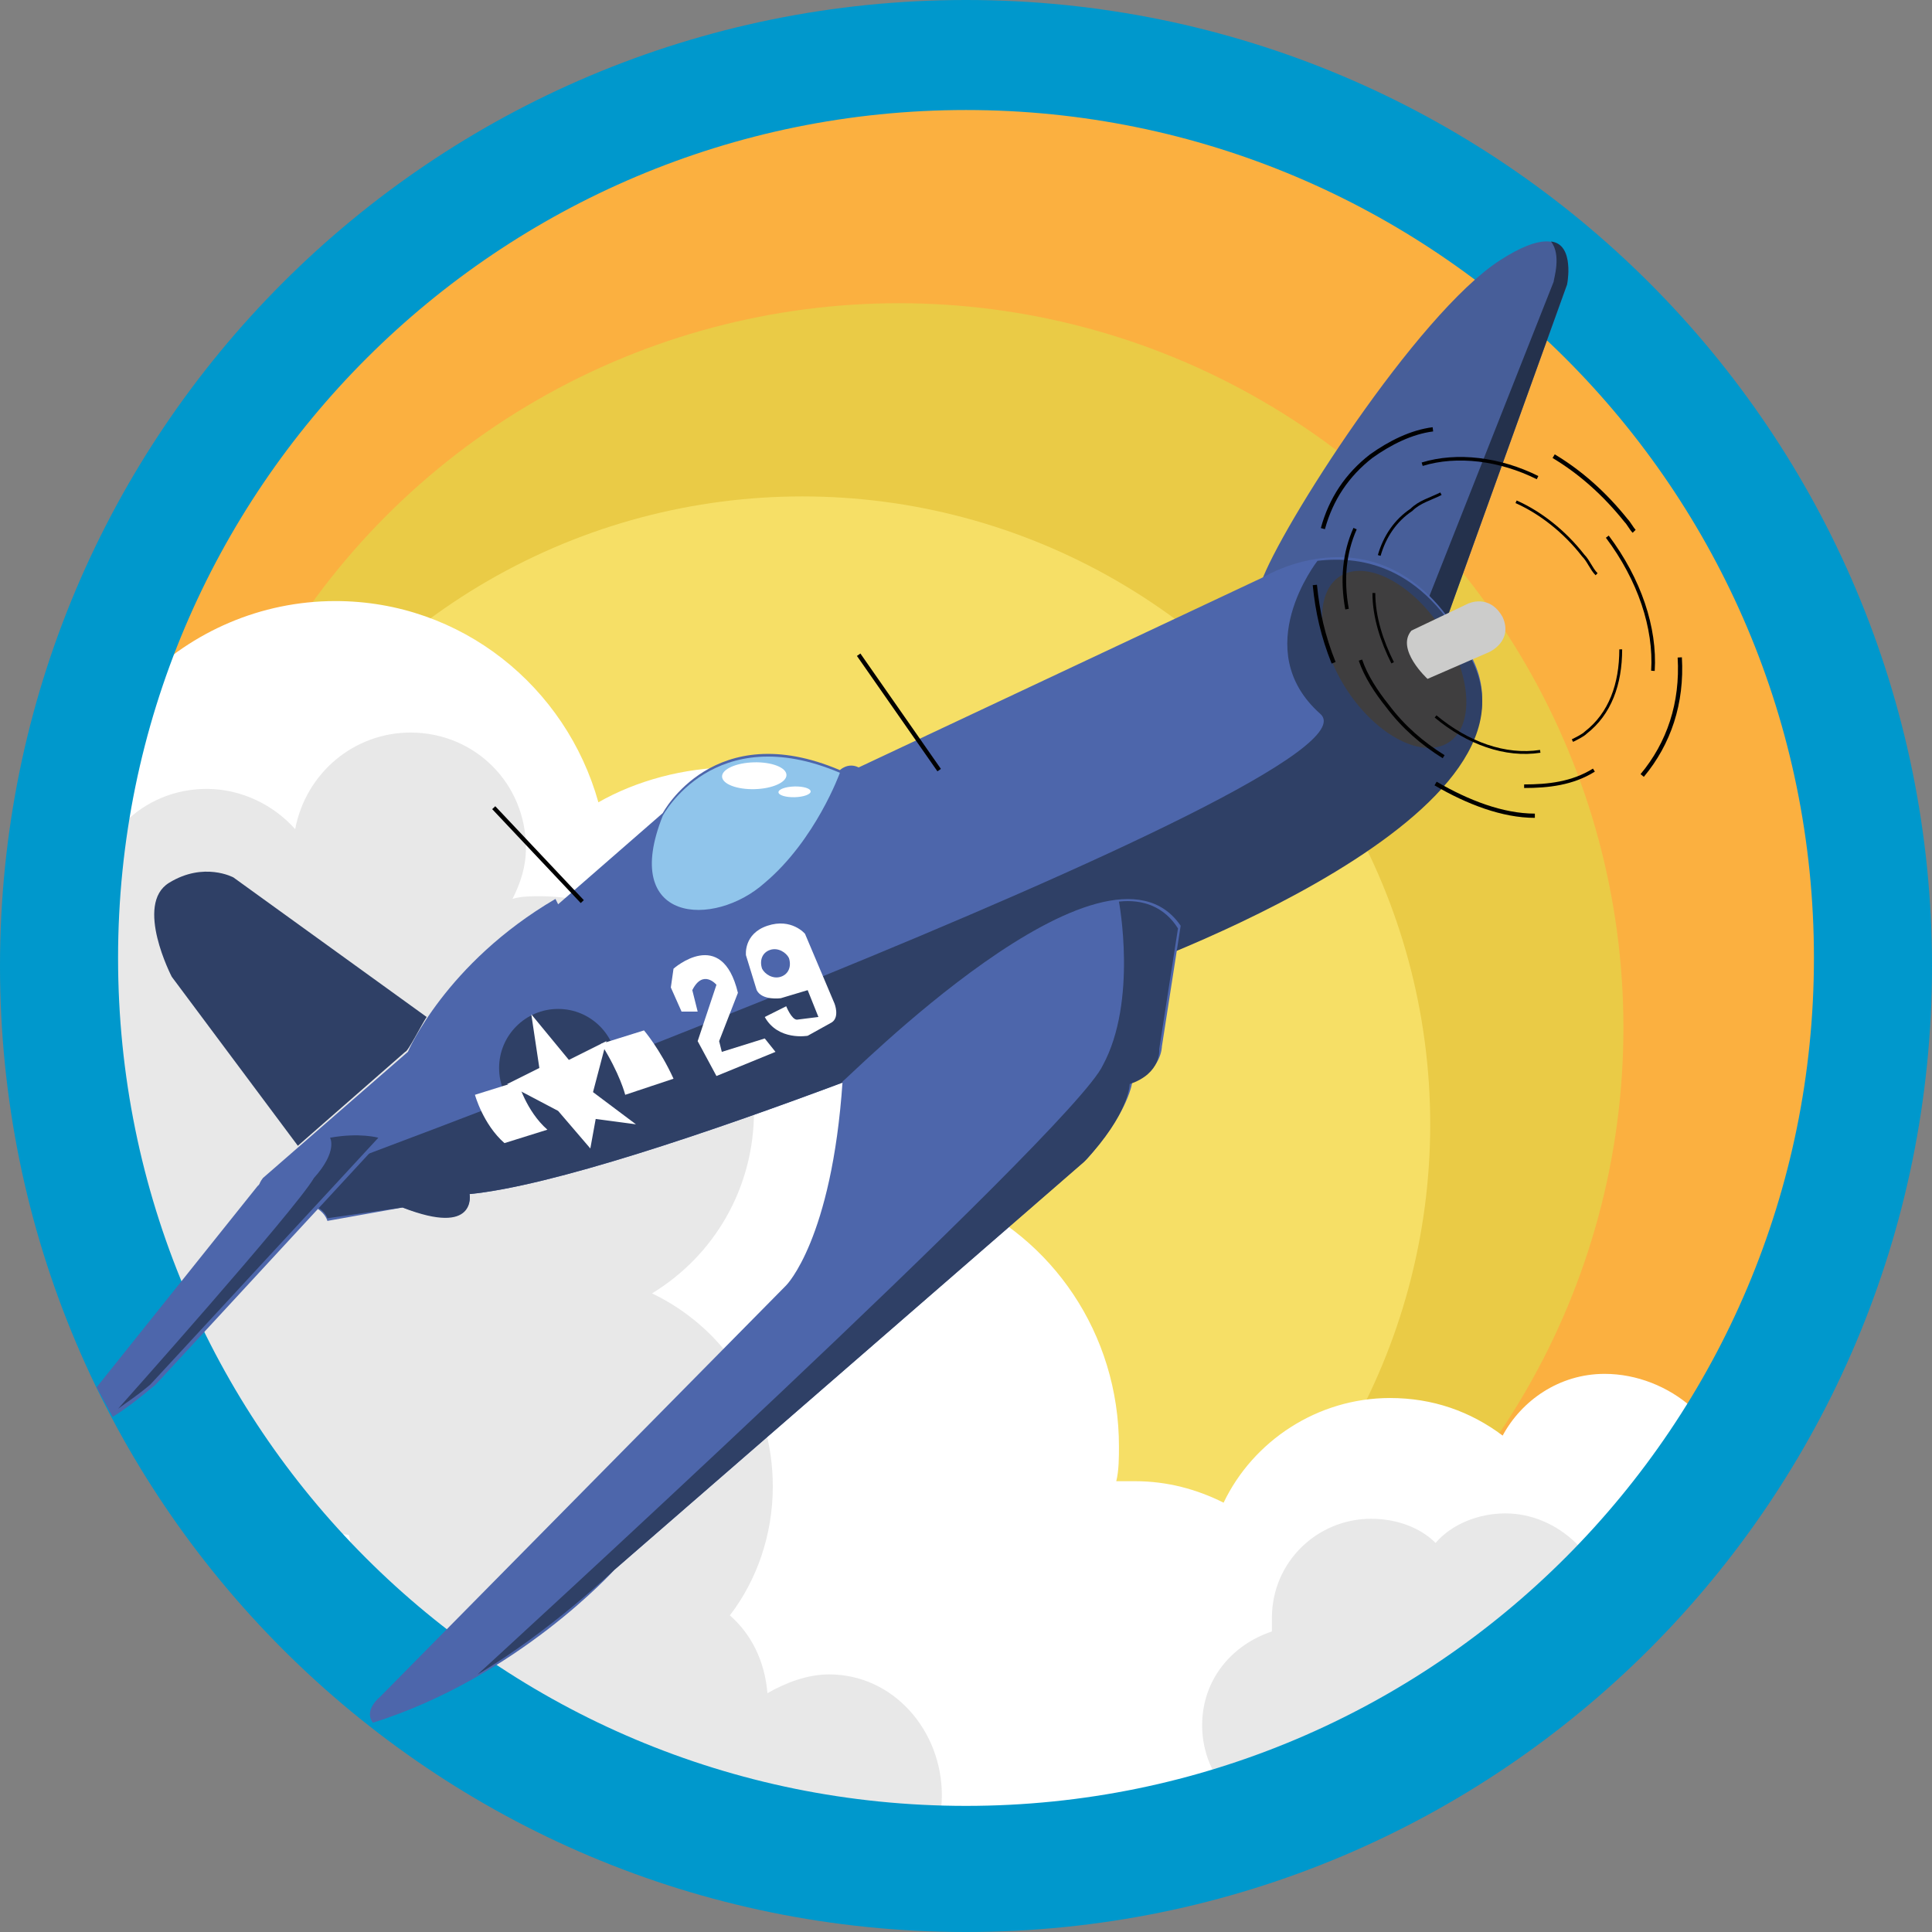
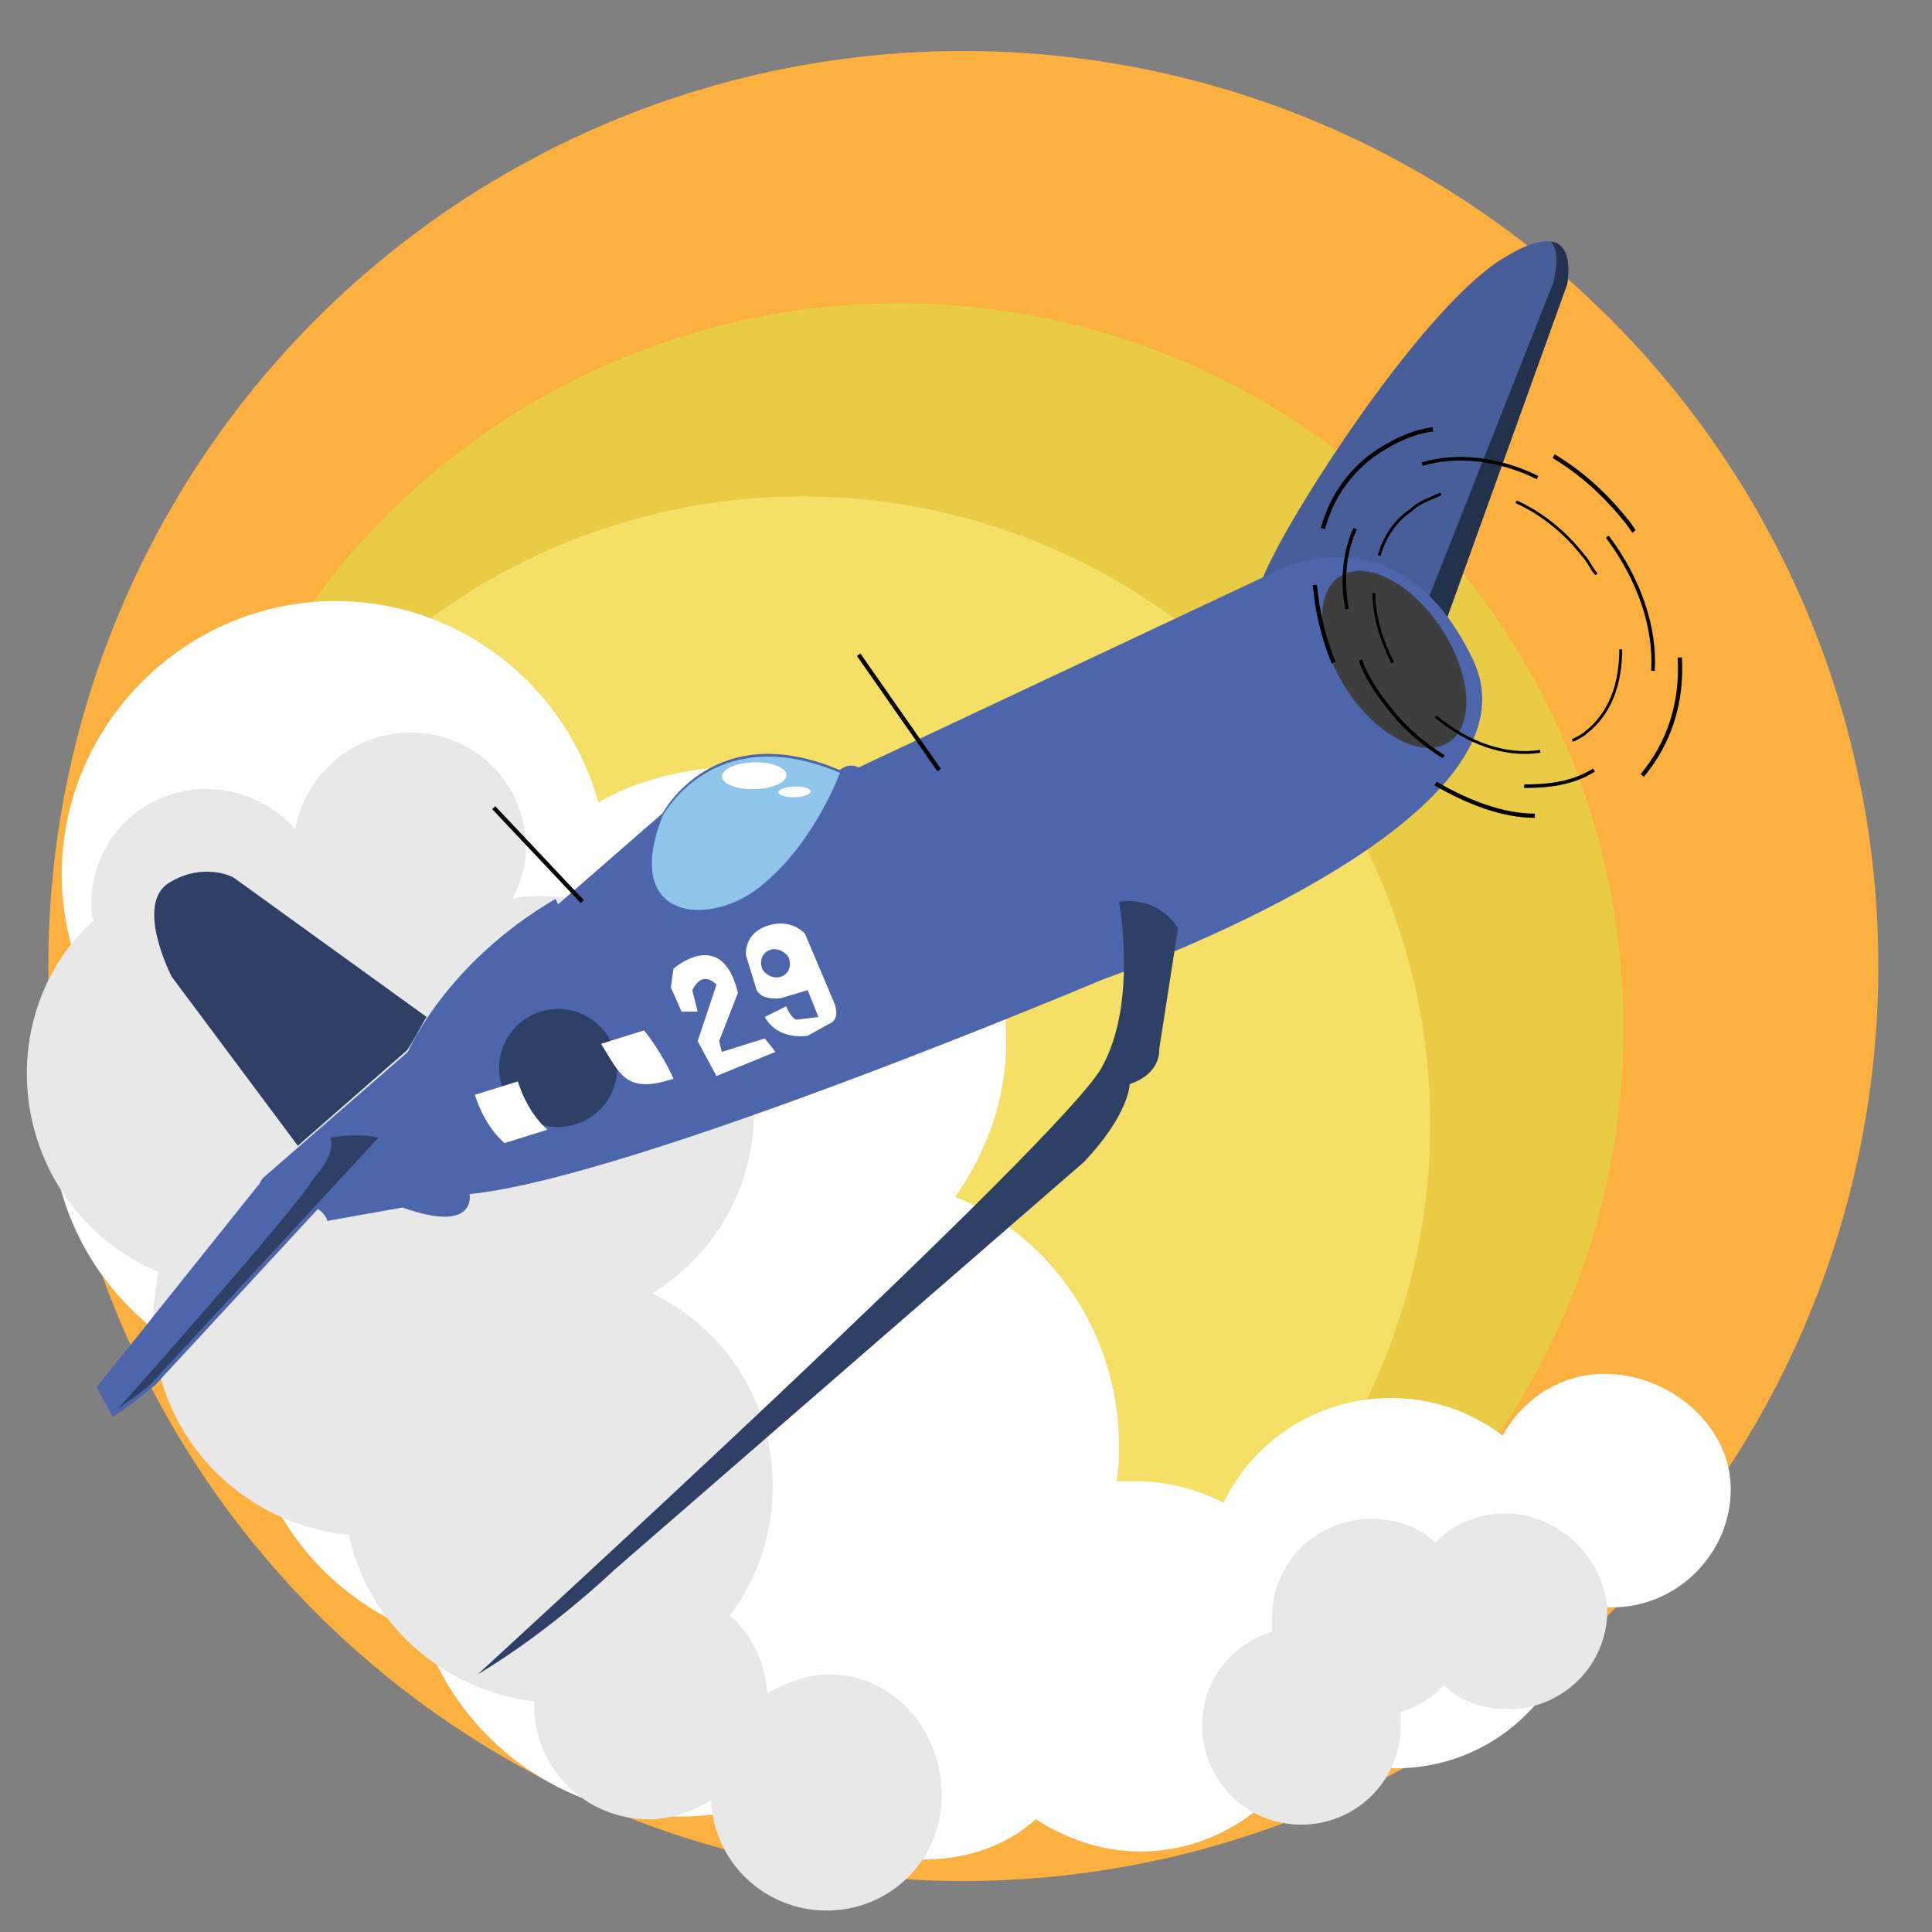
<svg xmlns="http://www.w3.org/2000/svg" version="1.1" id="Layer_1" x="0px" y="0px" viewBox="0 0 72 72" enable-background="new 0 0 72 72" xml:space="preserve">
  <rect x="0" y="0" width="72" height="72" fill="#808080" stroke="none" />
  <circle id="_x2E_svg_5405_" fill="#FBB040" cx="35.9" cy="36" r="34.1" />
  <circle id="_x2E_svg_5403_" fill="#EACB46" cx="33.5" cy="38.3" r="27" />
  <circle id="_x2E_svg_5402_" fill="#F6DF66" cx="29.9" cy="41.9" r="23.4" />
  <path id="_x2E_svg_5401_" fill="#FFFFFF" d="M59.8,51.2c-1.7,0-3.1,1-3.8,2.3c-1.2-0.9-2.6-1.4-4.2-1.4c-2.7,0-5.1,1.6-6.2,3.9  c-1-0.5-2.1-0.8-3.3-0.8c-0.2,0-0.5,0-0.7,0c0.1-0.4,0.1-0.9,0.1-1.3c0-4.2-2.5-7.8-6.1-9.3c1.2-1.7,1.9-3.7,1.9-5.8  c0-5.6-4.6-10.2-10.2-10.2c-1.8,0-3.6,0.5-5,1.3c-1.2-4.3-5.1-7.5-9.8-7.5c-5.6,0-10.2,4.6-10.2,10.2c0,1.4,0.3,2.8,0.9,4.1  c-0.8,1.5-1.3,3.1-1.3,4.9c0,4.6,3,8.4,7.2,9.7c0,0,0,0.1,0,0.1c0,4.4,2.8,8.1,6.7,9.5c1.4,4,5.2,6.8,9.6,6.8c1.3,0,2.6-0.3,3.8-0.7  c1.3,1.4,3.1,2.3,5.2,2.3c1.6,0,3.1-0.5,4.2-1.5c1.1,0.7,2.4,1.2,3.9,1.2c2.7,0,5.1-1.6,6.2-3.9c1,0.5,2.1,0.8,3.3,0.8  c3.6,0,6.5-2.7,6.9-6.2c0.4,0.1,0.8,0.2,1.2,0.2c2.4,0,4.4-2,4.4-4.4S62.2,51.2,59.8,51.2z" />
  <path id="_x2E_svg_5399_" fill="#E8E8E8" d="M56.1,56.4c-1,0-2,0.4-2.6,1.1c-0.6-0.6-1.5-0.9-2.4-0.9c-2,0-3.7,1.6-3.7,3.7  c0,0.2,0,0.3,0,0.5c-1.5,0.5-2.6,1.8-2.6,3.5c0,2,1.6,3.7,3.7,3.7c2,0,3.7-1.6,3.7-3.7c0-0.2,0-0.3,0-0.5c0.6-0.2,1.2-0.5,1.6-1  c0.6,0.6,1.5,0.9,2.4,0.9c2,0,3.7-1.6,3.7-3.7C59.8,58.1,58.1,56.4,56.1,56.4z" />
  <path id="_x2E_svg_5398_" fill="#E8E8E8" d="M30.9,62.4c-0.8,0-1.6,0.3-2.3,0.7c-0.1-1.2-0.6-2.2-1.4-2.9c1-1.3,1.6-3,1.6-4.8  c0-3.2-1.8-5.9-4.5-7.2c2.3-1.4,3.8-3.9,3.8-6.8c0-4.4-3.6-8-8-8c-0.3,0-0.7,0-1,0.1c0.3-0.6,0.5-1.2,0.5-1.9c0-2.4-1.9-4.3-4.3-4.3  c-2.1,0-3.9,1.5-4.3,3.6c-0.8-0.9-2-1.5-3.3-1.5c-2.4,0-4.3,1.9-4.3,4.3c0,0.2,0,0.4,0.1,0.6C2,35.6,1,37.7,1,40  c0,3.3,2,6.2,4.9,7.4c-0.1,0.6-0.2,1.2-0.2,1.8c0,4.2,3.2,7.6,7.3,8c0.7,3.3,3.5,5.8,6.9,6.2c0,0,0,0,0,0.1c0,2.4,1.9,4.3,4.3,4.3  c0.8,0,1.6-0.3,2.3-0.7c0.1,2.3,2,4.1,4.3,4.1c2.4,0,4.3-1.9,4.3-4.3S33.3,62.4,30.9,62.4z" />
-   <path id="_x2E_svg_5400_" fill="#0098CC" d="M36,0C16.1,0,0,16.1,0,36c0,19.9,16.1,36,36,36s36-16.1,36-36C72,16.1,55.9,0,36,0z   M36,67.3c-17.5,0-31.6-14.1-31.6-31.6C4.4,18.2,18.6,4.1,36,4.1s31.6,14.1,31.6,31.6C67.6,53.1,53.5,67.3,36,67.3z" />
  <path id="_x2E_svg_5397_" fill="#475E99" d="M53.9,23.1l4.5-12.5c0,0,0.6-2.9-2.5-0.9s-8.2,10-8.9,12C47.1,21.6,48.2,24.9,53.9,23.1  z" />
  <path id="_x2E_svg_5396_" fill="#24314C" d="M57.8,9c0.9,0.1,0.6,1.6,0.6,1.6l-4.5,12.5c-0.4,0.1-0.8,0.2-1.1,0.3l5.1-12.9  C57.9,10.4,58.2,9.5,57.8,9L57.8,9z" />
  <path id="_x2E_svg_5395_" fill="#4D66AB" d="M9.8,44.8c0,0-0.4-0.4,0-0.9l5.4-4.7c0,0,1.4-3.3,5.5-5.7l0.1,0.2l3.9-3.4  c0,0,1.9-3.6,6.6-1.6c0,0,0.3-0.3,0.7-0.1l15.1-7.1c0,0,4.9-3,7.8,3.1S41.1,36.5,41.1,36.5s-17.5,7.4-23.6,8c0,0,0.3,1.5-2.5,0.5  l-2.8,0.5C12.2,45.5,12,44.5,9.8,44.8z" />
  <path id="_x2E_svg_5394_" fill="#2F4066" d="M15.9,37.9l-7.2-5.2c0,0-1.1-0.6-2.4,0.2c-1.3,0.8,0.1,3.5,0.1,3.5l4.7,6.3l4-3.5  C15.2,39.2,15.7,38.2,15.9,37.9z" />
-   <path id="_x2E_svg_5393_" fill="#2F4066" d="M9.7,44.5c0,0.2,0.1,0.3,0.1,0.3c2.2-0.3,2.4,0.6,2.4,0.6L15,45  c2.8,1.1,2.5-0.5,2.5-0.5c6.1-0.6,23.6-8,23.6-8s16.7-5.7,13.8-11.8c-1.7-3.6-4.1-4-5.8-3.8c0,0-2.6,3.3,0.1,5.7  C52,29,9.7,44.5,9.7,44.5z" />
-   <path id="_x2E_svg_5392_" fill="#4D66AB" d="M44,34.5L43.3,39c0,0,0,0.9-1.1,1.3c0,0-0.1,1.1-1.7,2.9L22.9,58.5c0,0-3.6,4-9,5.7  c0,0-0.4-0.4,0.3-1l15.1-15.3c0,0,1.7-1.7,2.1-7.6C31.5,40.3,41.2,30.4,44,34.5z" />
  <path id="_x2E_svg_5391_" fill="#2F4066" d="M17.8,62.4c2.7-1.6,5.1-3.9,5.1-3.9l17.5-15.2c1.7-1.8,1.7-2.9,1.7-2.9  c1.2-0.4,1.1-1.3,1.1-1.3l0.7-4.5c-0.5-0.8-1.3-1.1-2.2-1c0,0,0.7,3.7-0.6,6.1C40,42.1,17.8,62.4,17.8,62.4z" />
  <ellipse id="_x2E_svg_5390_" transform="matrix(0.835 -0.55 0.55 0.835 -4.99 32.632)" fill="#3F3E3F" cx="52" cy="24.6" rx="2.1" ry="3.7" />
  <path id="_x2E_svg_5389_" fill="#4D66AB" d="M3.6,51.7l6-7.5c2.7-2.6,4.7-1.8,4.7-1.8l-8.5,9.2c-0.6,0.5-1.1,0.9-1.6,1.2L3.6,51.7z" />
  <path id="_x2E_svg_5388_" fill="#2F4066" d="M4.4,52.5c0.4-0.3,0.6-0.4,1.2-0.9l8.5-9.2c0,0-0.7-0.2-1.8,0c0,0,0.3,0.5-0.6,1.5  C11,45.1,4.4,52.5,4.4,52.5z" />
  <path id="_x2E_svg_5387_" fill="#90C5EB" d="M24.7,30.4c0,0,1.9-3.6,6.6-1.6c0,0-0.9,2.5-2.8,4.1C26.6,34.6,23.1,34.4,24.7,30.4z" />
-   <path id="_x2E_svg_5386_" fill="#CCCCCB" d="M52.6,23.5l2.1-1c0,0,0.8-0.4,1.3,0.5c0.4,0.9-0.5,1.3-0.5,1.3l-2.3,1  C53.2,25.3,52,24.2,52.6,23.5z" />
  <circle id="_x2E_svg_5385_" fill="#2F4066" cx="20.8" cy="39.8" r="2.2" />
-   <polygon id="_x2E_svg_5384_" fill="#FFFFFF" points="20.1,39.8 19.8,37.8 21.2,39.5 22.6,38.8 22.1,40.7 23.7,41.9 22.2,41.7   22,42.8 20.8,41.4 18.9,40.4 " />
  <path id="_x2E_svg_5383_" fill="#FFFFFF" d="M18.8,42.6c-0.8-0.7-1.1-1.8-1.1-1.8l1.6-0.5c0,0,0.3,1.1,1.1,1.8L18.8,42.6z" />
-   <path id="_x2E_svg_5382_" fill="#FFFFFF" d="M22.4,38.9l1.6-0.5c0,0,0.6,0.7,1.1,1.8l-1.8,0.6C23.3,40.8,23.1,40,22.4,38.9z" />
+   <path id="_x2E_svg_5382_" fill="#FFFFFF" d="M22.4,38.9l1.6-0.5c0,0,0.6,0.7,1.1,1.8C23.3,40.8,23.1,40,22.4,38.9z" />
  <path id="_x2E_svg_5381_" fill="none" stroke="#000000" stroke-width="0.158" stroke-miterlimit="10" d="M49.7,24.7  c-0.4-1-0.6-1.9-0.7-2.9" />
  <path id="_x2E_svg_5380_" fill="none" stroke="#000000" stroke-width="0.158" stroke-miterlimit="10" d="M57.2,30.4  c-1.2,0-2.5-0.5-3.7-1.2" />
  <path id="_x2E_svg_5379_" fill="none" stroke="#000000" stroke-width="0.158" stroke-miterlimit="10" d="M62.6,24.5  c0.1,1.7-0.4,3.2-1.4,4.4" />
  <path id="_x2E_svg_5378_" fill="none" stroke="#000000" stroke-width="0.158" stroke-miterlimit="10" d="M57.9,17  c1,0.6,1.9,1.4,2.7,2.4c0.1,0.1,0.2,0.3,0.3,0.4" />
  <path id="_x2E_svg_5377_" fill="none" stroke="#000000" stroke-width="0.158" stroke-miterlimit="10" d="M49.3,19.7  c0.3-1.1,0.9-2,1.8-2.7c0.7-0.5,1.5-0.9,2.3-1" />
  <path id="_x2E_svg_5376_" fill="none" stroke="#000000" stroke-width="0.106" stroke-miterlimit="10" d="M57.4,28  c-1.3,0.2-2.7-0.3-3.9-1.3" />
  <path id="_x2E_svg_5375_" fill="none" stroke="#000000" stroke-width="0.106" stroke-miterlimit="10" d="M60.4,24.2  c0,1.3-0.4,2.4-1.3,3.1c-0.1,0.1-0.3,0.2-0.5,0.3" />
  <path id="_x2E_svg_5374_" fill="none" stroke="#000000" stroke-width="0.106" stroke-miterlimit="10" d="M56.5,18.7  c0.9,0.4,1.8,1.1,2.5,2c0.2,0.2,0.3,0.5,0.5,0.7" />
  <path id="_x2E_svg_5373_" fill="none" stroke="#000000" stroke-width="0.106" stroke-miterlimit="10" d="M51.4,20.7  c0.2-0.7,0.6-1.3,1.2-1.7c0.3-0.3,0.7-0.4,1.1-0.6" />
  <path id="_x2E_svg_5372_" fill="none" stroke="#000000" stroke-width="0.106" stroke-miterlimit="10" d="M51.9,24.7  c-0.4-0.8-0.7-1.7-0.7-2.6" />
  <path id="_x2E_svg_5371_" fill="none" stroke="#000000" stroke-width="0.133" stroke-miterlimit="10" d="M59.9,20  c1.2,1.6,1.8,3.4,1.7,5" />
  <path id="_x2E_svg_5370_" fill="none" stroke="#000000" stroke-width="0.133" stroke-miterlimit="10" d="M53,17.3  c1.3-0.4,2.9-0.2,4.3,0.5" />
  <path id="_x2E_svg_5369_" fill="none" stroke="#000000" stroke-width="0.133" stroke-miterlimit="10" d="M50.2,22.7  c-0.2-1.1-0.1-2.1,0.3-3" />
  <path id="_x2E_svg_5368_" fill="none" stroke="#000000" stroke-width="0.133" stroke-miterlimit="10" d="M53.8,28.2  c-0.8-0.5-1.5-1.1-2.1-1.9c-0.4-0.5-0.8-1.1-1-1.7" />
  <path id="_x2E_svg_5367_" fill="none" stroke="#000000" stroke-width="0.133" stroke-miterlimit="10" d="M59.4,28.7  c-0.8,0.5-1.7,0.6-2.6,0.6" />
  <path id="_x2E_svg_5366_" fill="#FFFFFF" d="M26,37.7l-0.6,0L25,36.8l0.1-0.7c0,0,1.8-1.6,2.4,0.9l-0.7,1.8l0.1,0.4l1.6-0.5l0.4,0.5  l-2.2,0.9L26,38.8l0.7-2.1c0,0-0.5-0.6-0.9,0.2L26,37.7z" />
  <path id="_x2E_svg_5365_" fill="#FFFFFF" d="M31.1,37.4l-1.1-2.6c0,0-0.5-0.6-1.4-0.3c-0.9,0.3-0.8,1.1-0.8,1.1l0.4,1.3  c0.2,0.4,0.9,0.3,0.9,0.3l1-0.3l0.4,1L29.7,38c-0.2,0-0.4-0.5-0.4-0.5l-0.8,0.4c0.5,0.9,1.6,0.7,1.6,0.7l0.9-0.5  C31.3,37.9,31.1,37.4,31.1,37.4z M29.1,36.4c-0.3,0.1-0.6-0.1-0.7-0.3c-0.1-0.3,0-0.6,0.3-0.7c0.3-0.1,0.6,0.1,0.7,0.3  C29.5,36,29.4,36.3,29.1,36.4z" />
  <ellipse id="_x2E_svg_5364_" transform="matrix(1 -2.620328e-02 2.620328e-02 1 -0.748 0.746)" fill="#FFFFFF" cx="28.1" cy="28.9" rx="1.2" ry="0.5" />
  <ellipse id="_x2E_svg_5363_" transform="matrix(1 -2.620328e-02 2.620328e-02 1 -0.762 0.785)" fill="#FFFFFF" cx="29.6" cy="29.5" rx="0.6" ry="0.2" />
  <line id="_x2E_svg_5362_" fill="none" stroke="#000000" stroke-width="0.158" stroke-miterlimit="10" x1="35" y1="28.7" x2="32" y2="24.4" />
  <line id="_x2E_svg_5361_" fill="none" stroke="#000000" stroke-width="0.158" stroke-miterlimit="10" x1="21.7" y1="33.6" x2="18.4" y2="30.1" />
  <g>
</g>
  <g>
</g>
  <g>
</g>
  <g>
</g>
  <g>
</g>
  <g>
</g>
  <g>
</g>
  <g>
</g>
  <g>
</g>
  <g>
</g>
  <g>
</g>
  <g>
</g>
  <g>
</g>
  <g>
</g>
  <g>
</g>
</svg>